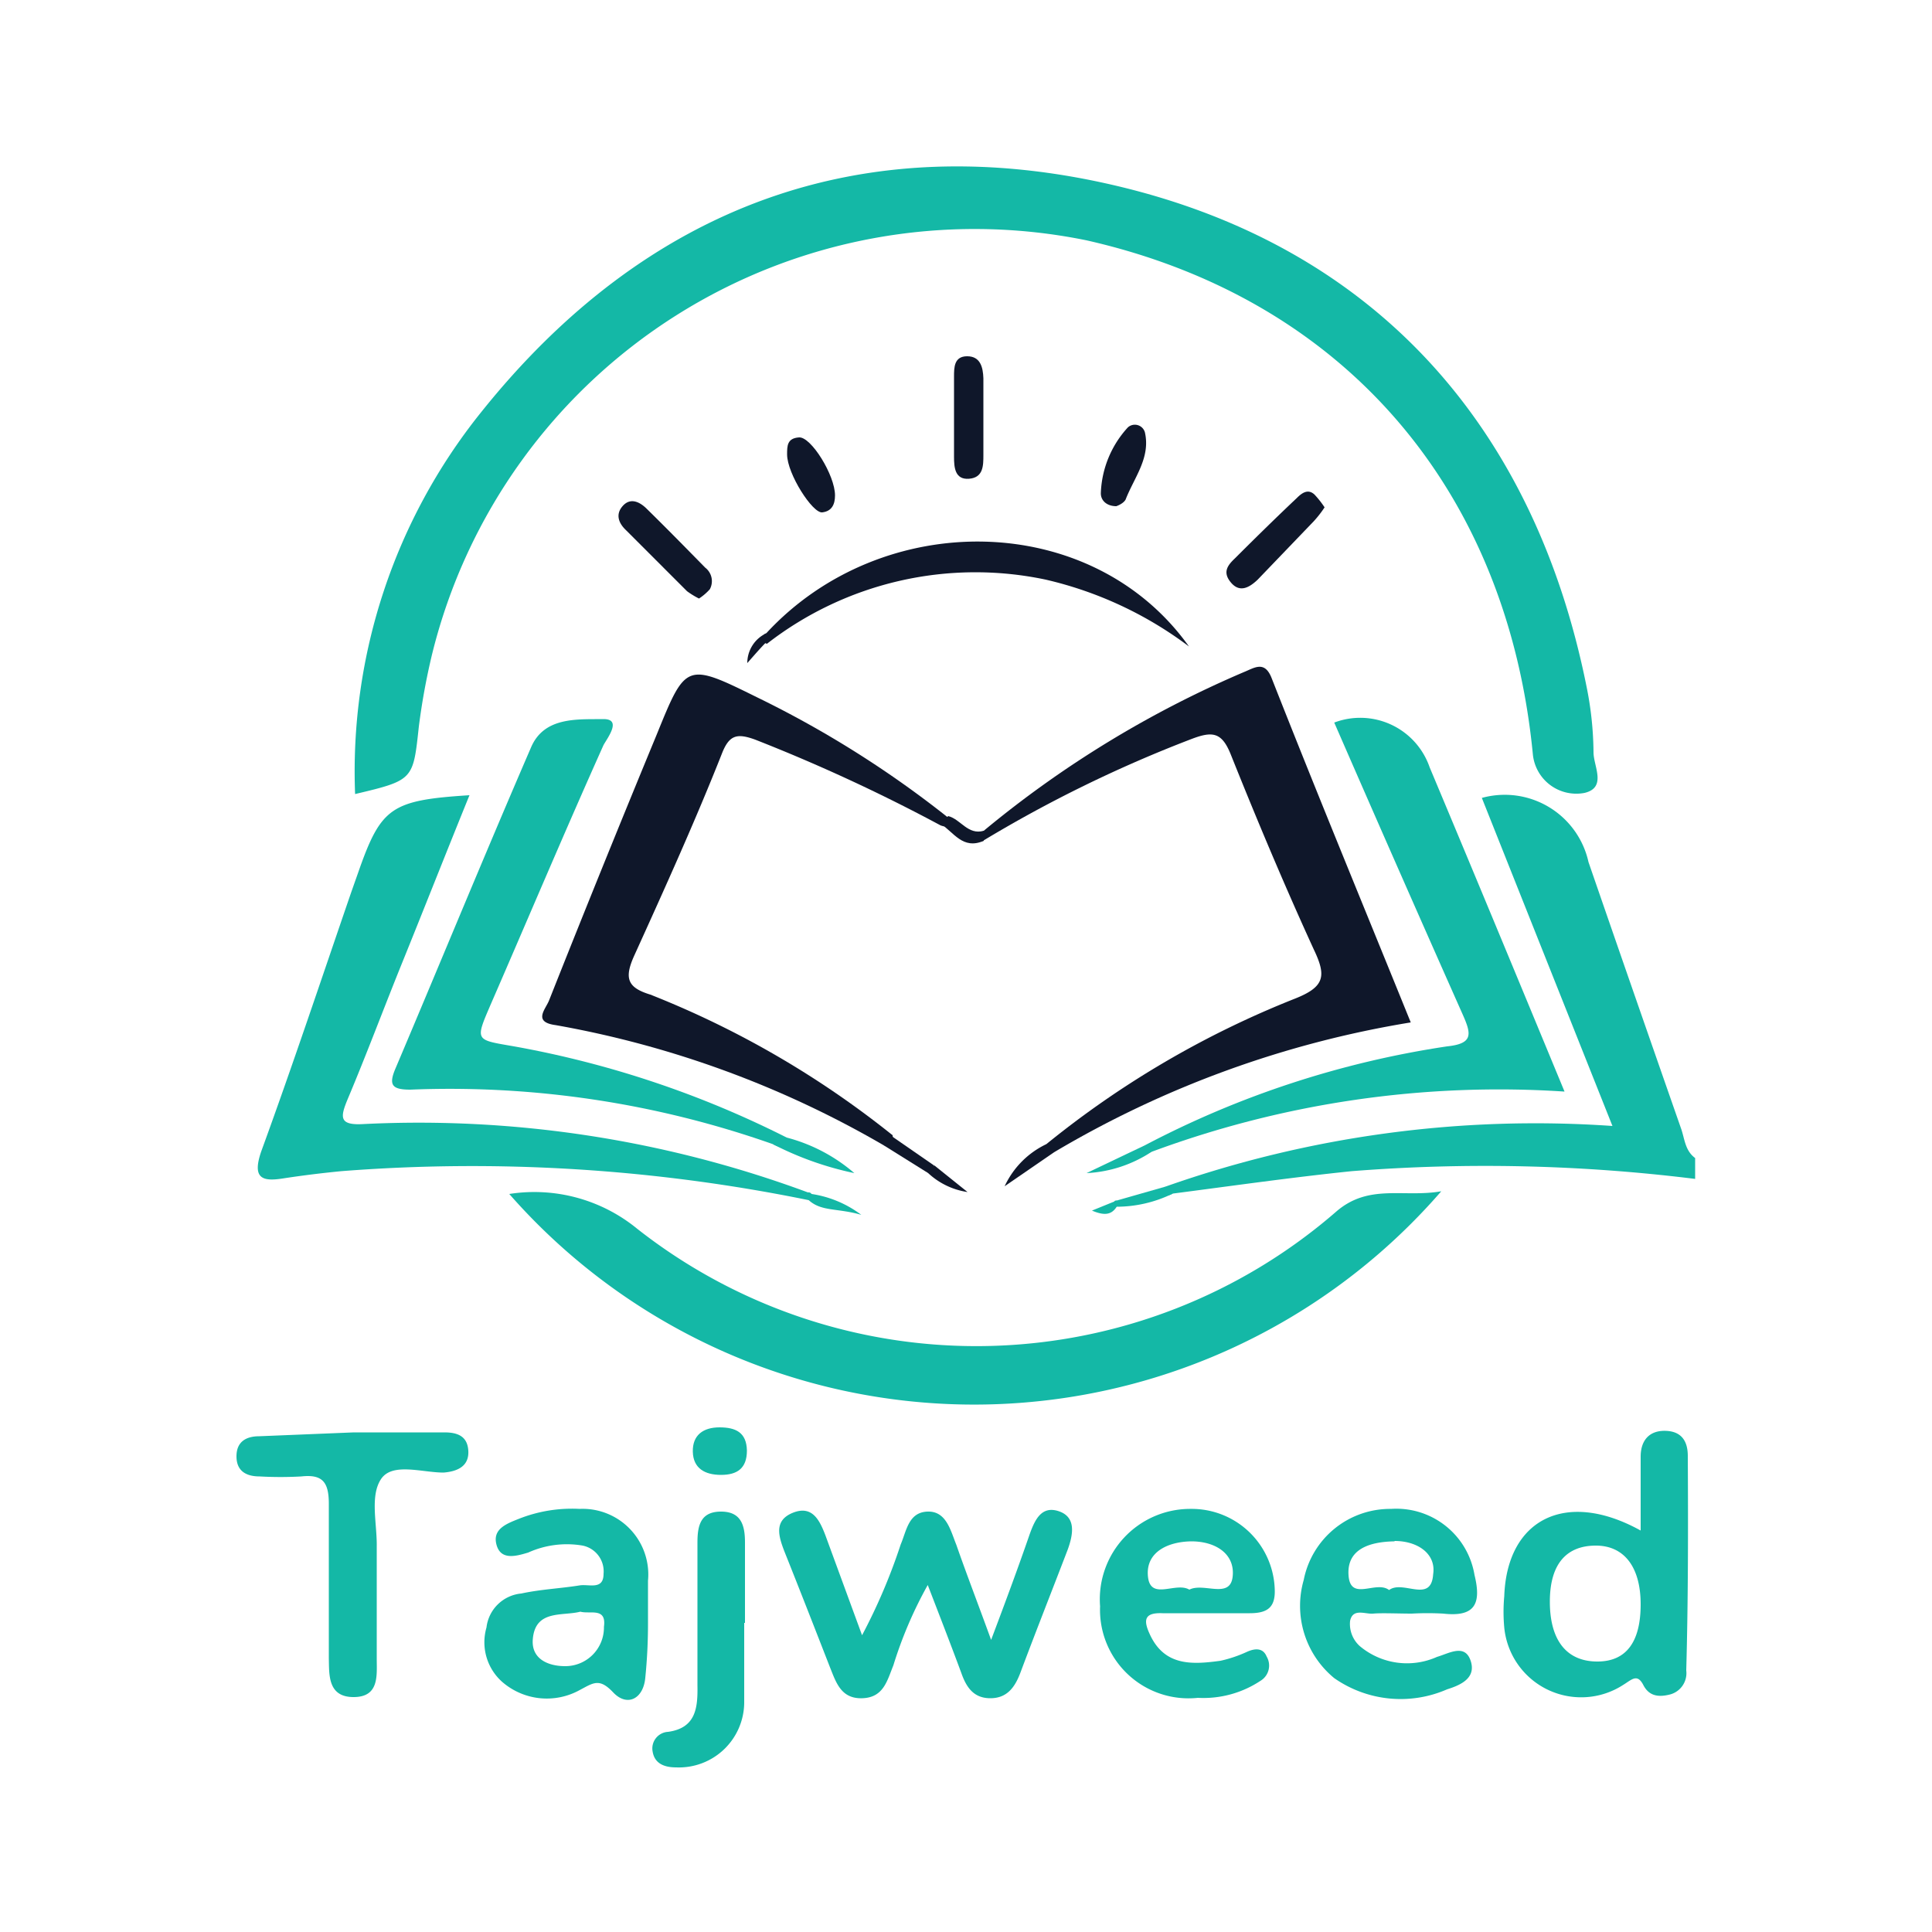
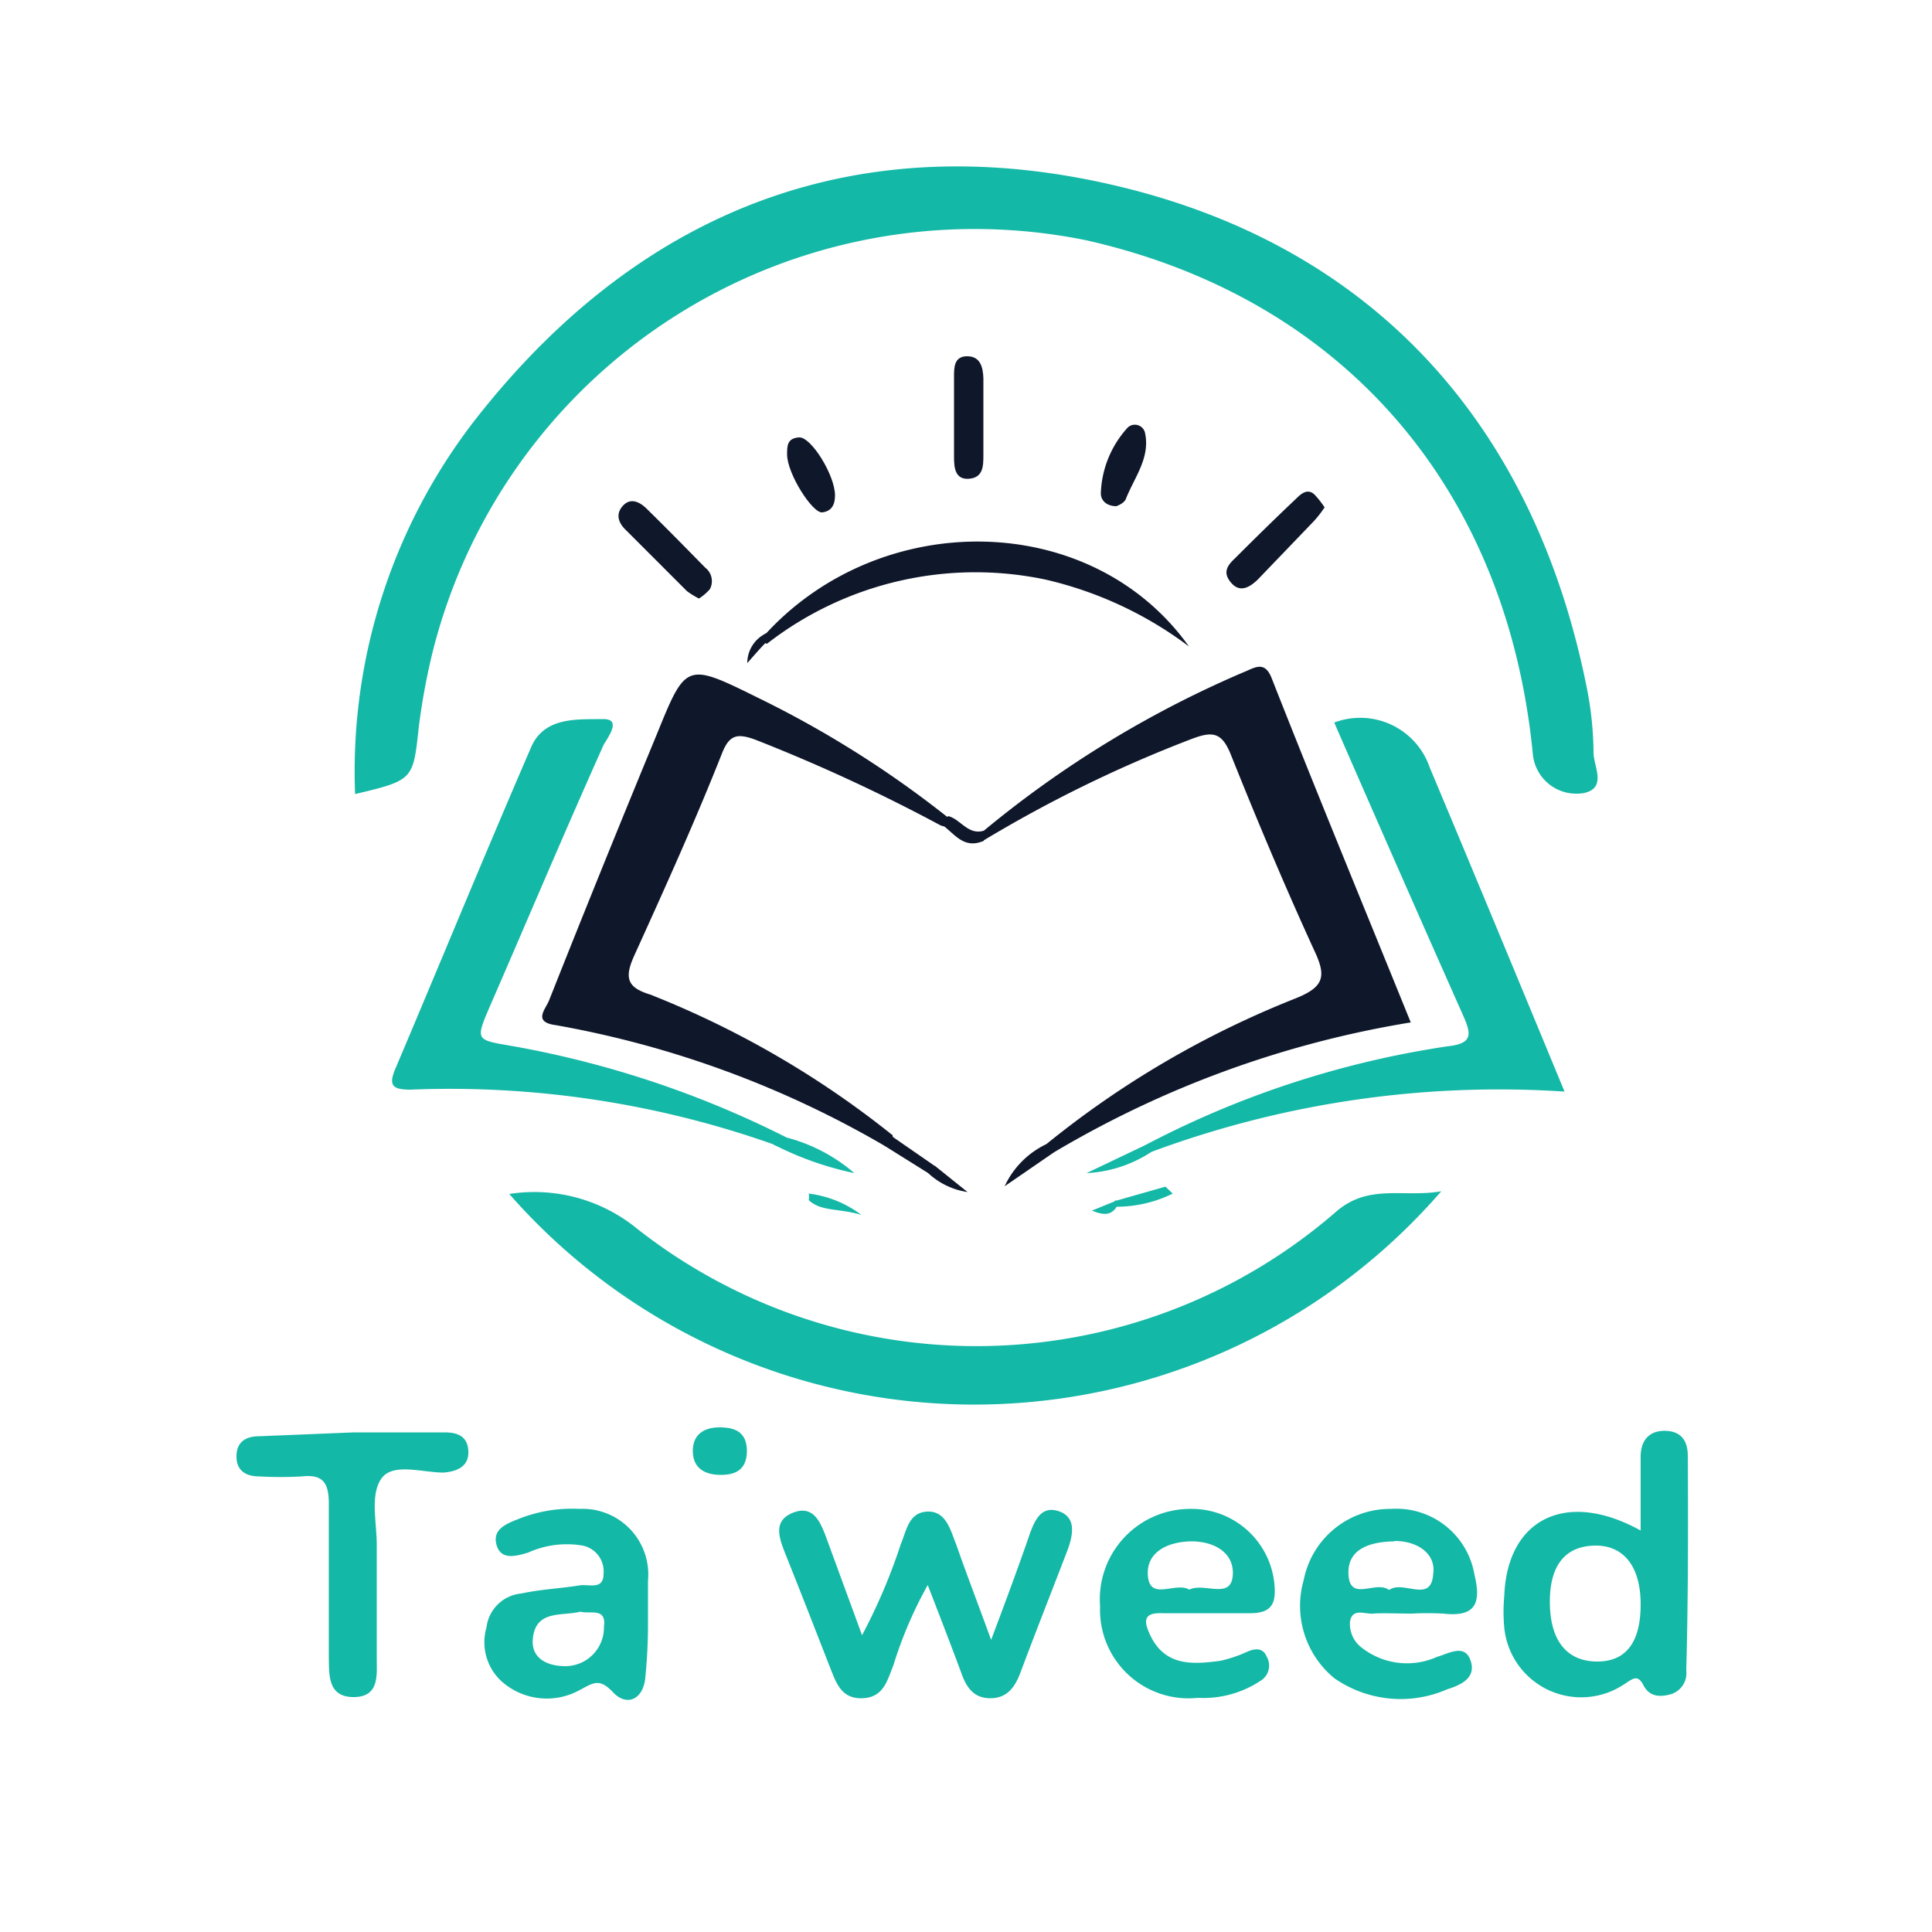
<svg xmlns="http://www.w3.org/2000/svg" id="Layer_1" data-name="Layer 1" viewBox="0 0 50 50">
  <defs>
    <style>.cls-1{fill:#14b8a6;}.cls-2{fill:#0f172a;}</style>
  </defs>
-   <path class="cls-1" d="M30.16,30.71a28.78,28.78,0,0,1,11.57-1.57l-3.38-8.49a2.22,2.22,0,0,1,2.76,1.66c.79,2.29,1.59,4.59,2.39,6.88.1.27.1.58.37.78v.54a44,44,0,0,0-8.89-.2c-1.55.16-3.09.38-4.63.58C30.16,31,30.12,30.88,30.16,30.71Z" />
  <path class="cls-1" d="M9.19,20.55a14.84,14.84,0,0,1,3.26-9.88c4.26-5.33,9.87-7.43,16.49-5.85S39.7,11,41.06,17.77a8.84,8.84,0,0,1,.18,1.7c0,.36.35.91-.23,1.05a1.13,1.13,0,0,1-1.34-1C39,12.63,34.75,7.72,28.12,6.22A14.46,14.46,0,0,0,11.18,16.94a17.32,17.32,0,0,0-.34,1.86C10.69,20.18,10.71,20.19,9.19,20.55Z" />
  <path class="cls-1" d="M13.18,30.9a4.2,4.2,0,0,1,3.31.9,14.2,14.2,0,0,0,18.11-.46c.84-.71,1.73-.34,2.7-.51A16,16,0,0,1,13.18,30.9Z" />
-   <path class="cls-1" d="M20.93,31.06a43.48,43.48,0,0,0-12.1-.75c-.51.05-1,.11-1.52.19s-.79,0-.55-.7c.81-2.22,1.56-4.47,2.33-6.71l.18-.51c.59-1.69.85-1.87,2.88-2-.61,1.5-1.2,3-1.78,4.43-.46,1.14-.89,2.29-1.37,3.43-.2.48-.23.69.42.65a29,29,0,0,1,11.49,1.77A.09.09,0,0,1,21,31S21,31.06,20.93,31.06Z" />
  <path class="cls-2" d="M25.46,21.5a27.36,27.36,0,0,1,6.74-4.11c.27-.11.53-.3.71.16,1.18,3,2.38,5.9,3.6,8.91a26.39,26.39,0,0,0-9.23,3.36c-.18,0-.23,0-.2-.21a24.53,24.53,0,0,1,6.42-3.76c.79-.31.83-.59.5-1.28-.76-1.66-1.47-3.35-2.15-5.05-.23-.57-.47-.6-1-.4a33.83,33.83,0,0,0-5.41,2.64A.18.18,0,0,1,25.46,21.5Z" />
  <path class="cls-2" d="M22.87,29.64a25.84,25.84,0,0,0-8.49-3.11c-.6-.08-.26-.41-.17-.64Q15.59,22.41,17,19c.75-1.85.76-1.86,2.6-.95a26.79,26.79,0,0,1,4.95,3.12c0,.17,0,.27-.21.19a44.39,44.39,0,0,0-4.8-2.22c-.47-.17-.67-.12-.86.37C18,21.23,17.2,23,16.41,24.74c-.26.58-.17.82.42,1a24.28,24.28,0,0,1,6.27,3.64C23.13,29.6,23.07,29.68,22.87,29.64Z" />
  <path class="cls-1" d="M29.63,29.64a24.61,24.61,0,0,1,7.82-2.56c.67-.07.63-.31.42-.79q-1.68-3.78-3.34-7.59A1.9,1.9,0,0,1,37,19.86c1.15,2.74,2.29,5.49,3.49,8.39A25.84,25.84,0,0,0,29.8,29.81C29.62,29.88,29.58,29.8,29.63,29.64Z" />
  <path class="cls-1" d="M20,29.61a25.14,25.14,0,0,0-9.38-1.41c-.48,0-.57-.12-.38-.56,1.17-2.76,2.31-5.54,3.5-8.29.34-.81,1.21-.73,1.88-.74.47,0,.12.46,0,.67-1,2.23-1.94,4.46-2.91,6.69-.43,1-.42.93.65,1.12a25.71,25.71,0,0,1,7,2.35C20.38,29.75,20.22,29.72,20,29.61Z" />
  <path class="cls-1" d="M25.65,42.44c.4-1.06.71-1.9,1-2.74.13-.36.3-.74.75-.59s.38.59.23,1c-.41,1.07-.83,2.13-1.23,3.2-.14.36-.34.64-.77.64s-.62-.28-.75-.65c-.27-.73-.55-1.45-.87-2.28a10.75,10.75,0,0,0-.89,2.08c-.16.39-.25.83-.8.85s-.68-.4-.84-.8c-.39-1-.78-2-1.18-3-.15-.39-.28-.8.22-1s.69.19.84.58l.95,2.59a14.93,14.93,0,0,0,1-2.35c.15-.35.2-.83.69-.85s.6.49.75.86C25,40.7,25.29,41.45,25.65,42.44Z" />
  <path class="cls-1" d="M43.68,37.68c0-.38-.16-.64-.58-.65s-.64.25-.64.67c0,.62,0,1.24,0,1.91-1.93-1.07-3.46-.3-3.53,1.7a4.4,4.4,0,0,0,0,.81A2,2,0,0,0,42,43.61c.23-.14.37-.31.53,0s.43.31.7.24a.57.57,0,0,0,.41-.62C43.69,41.41,43.69,39.54,43.68,37.68ZM41.34,43c-.79,0-1.23-.54-1.23-1.55S40.57,40,41.3,40s1.16.55,1.16,1.52S42.09,43,41.34,43Z" />
  <path class="cls-1" d="M9.16,37.07H11.5c.33,0,.6.09.62.48s-.27.53-.64.56c-.56,0-1.33-.27-1.62.17s-.1,1.15-.11,1.75c0,1,0,1.92,0,2.89,0,.44.07,1-.6,1s-.63-.58-.64-1c0-1.35,0-2.7,0-4,0-.56-.16-.77-.71-.71a9.73,9.73,0,0,1-1.08,0c-.35,0-.6-.14-.6-.52s.25-.52.59-.52Z" />
  <path class="cls-1" d="M16.77,42h0c0-.36,0-.72,0-1.09A1.7,1.7,0,0,0,15,39.05a3.73,3.73,0,0,0-1.58.26c-.33.13-.68.27-.57.67s.49.3.82.2A2.43,2.43,0,0,1,15.08,40a.68.68,0,0,1,.54.73c0,.43-.38.26-.62.3-.5.08-1,.1-1.51.21a1,1,0,0,0-.9.88A1.37,1.37,0,0,0,13,43.53a1.76,1.76,0,0,0,2,.21c.36-.19.51-.32.87.06s.78.17.83-.38A13.83,13.83,0,0,0,16.77,42Zm-1.14.12a1,1,0,0,1-1,1c-.48,0-.89-.21-.84-.71.07-.76.77-.58,1.23-.7C15.27,41.78,15.7,41.59,15.63,42.1Z" />
  <path class="cls-1" d="M32.27,42.75a3.41,3.41,0,0,1-.68.23c-.73.1-1.46.15-1.84-.7-.17-.37-.12-.55.34-.53.75,0,1.5,0,2.25,0,.45,0,.67-.14.65-.62a2.15,2.15,0,0,0-2.17-2.08,2.34,2.34,0,0,0-2.35,2.52A2.29,2.29,0,0,0,31,43.94a2.67,2.67,0,0,0,1.62-.44.46.46,0,0,0,.16-.63C32.69,42.65,32.49,42.65,32.27,42.75Zm-1.44-2.86c.65,0,1.14.34,1.07.92s-.75.14-1.12.33c-.35-.21-1,.29-1.07-.33S30.19,39.9,30.83,39.89Z" />
  <path class="cls-1" d="M37.19,42.88a1.9,1.9,0,0,1-2-.28.77.77,0,0,1-.25-.65c.07-.34.39-.17.6-.19s.66,0,1,0a7.33,7.33,0,0,1,.81,0c.8.09,1-.23.81-1A2.05,2.05,0,0,0,36,39.05a2.28,2.28,0,0,0-2.26,1.84,2.42,2.42,0,0,0,.79,2.54,3,3,0,0,0,2.92.29c.35-.11.76-.29.61-.74S37.5,42.79,37.19,42.88Zm-1.1-3c.61,0,1.08.34,1,.86-.05.77-.78.14-1.14.41-.34-.26-1,.31-1.05-.38S35.46,39.9,36.09,39.89Z" />
-   <path class="cls-1" d="M19.26,42c0,.69,0,1.38,0,2.07a1.69,1.69,0,0,1-1.76,1.67c-.31,0-.56-.1-.61-.41a.43.43,0,0,1,.4-.51c.72-.1.77-.62.76-1.2,0-1.23,0-2.47,0-3.7,0-.44.08-.8.61-.8s.62.37.62.8V42Z" />
  <path class="cls-2" d="M19.83,16.39c3-3.25,8.42-3.19,10.94.34A9.85,9.85,0,0,0,27.06,15a8.79,8.79,0,0,0-7.21,1.66A.14.14,0,0,1,19.83,16.39Z" />
  <path class="cls-2" d="M34.28,13.13a2.82,2.82,0,0,1-.28.36L32.55,15c-.21.2-.46.35-.69.08s-.09-.45.1-.63c.53-.53,1.06-1.05,1.6-1.56.13-.13.29-.25.46-.09A2.5,2.5,0,0,1,34.28,13.13Z" />
  <path class="cls-2" d="M18.09,15.49a2.1,2.1,0,0,1-.31-.19L16.2,13.72c-.19-.18-.28-.41-.08-.63s.44-.1.62.08c.51.5,1,1,1.51,1.52a.44.44,0,0,1,.12.56A1.39,1.39,0,0,1,18.09,15.49Z" />
  <path class="cls-2" d="M25.45,10.87v.9c0,.28,0,.59-.37.62s-.39-.3-.39-.57q0-1,0-2.07c0-.24,0-.53.34-.53s.41.28.42.57Z" />
  <path class="cls-2" d="M28.89,13.1c-.25,0-.41-.15-.4-.35a2.65,2.65,0,0,1,.7-1.69.27.27,0,0,1,.44.13c.15.66-.28,1.17-.5,1.74C29.09,13,29,13.06,28.89,13.1Z" />
  <path class="cls-2" d="M21.61,12.82c0,.23-.08.41-.33.44s-.91-1-.91-1.5c0-.22,0-.42.31-.44S21.61,12.3,21.61,12.82Z" />
  <path class="cls-1" d="M19.33,37.54c0,.46-.25.63-.67.63s-.72-.17-.73-.6.27-.63.69-.63S19.32,37.07,19.33,37.54Z" />
  <path class="cls-1" d="M20,29.61c.14,0,.28,0,.36-.17a4.37,4.37,0,0,1,1.75.92A8.31,8.31,0,0,1,20,29.61Z" />
  <path class="cls-1" d="M29.63,29.64l.17.17a3.35,3.35,0,0,1-1.68.55Z" />
  <path class="cls-2" d="M27.08,29.61l.2.21L26,30.7A2.26,2.26,0,0,1,27.08,29.61Z" />
  <path class="cls-2" d="M22.87,29.64l.23-.22,1.07.74c0,.17,0,.25-.18.18Z" />
  <path class="cls-1" d="M30.16,30.71l.19.18a3.3,3.3,0,0,1-1.47.34c-.05,0-.07-.08-.05-.11s0-.05.07-.05Z" />
  <path class="cls-2" d="M24.33,21.31l.21-.19c.32.08.51.5.92.38v.26C24.91,22,24.68,21.53,24.33,21.31Z" />
  <path class="cls-1" d="M20.93,31.06a.47.47,0,0,0,0-.17,2.83,2.83,0,0,1,1.36.55C21.67,31.26,21.26,31.36,20.93,31.06Z" />
  <path class="cls-2" d="M24,30.34l.18-.18.86.69A1.9,1.9,0,0,1,24,30.34Z" />
  <path class="cls-2" d="M19.83,16.39l0,.23c-.14.14-.27.29-.49.54A.85.85,0,0,1,19.83,16.39Z" />
  <path class="cls-1" d="M28.9,31.07a1,1,0,0,0,0,.16c-.14.22-.33.23-.64.1Z" />
</svg>